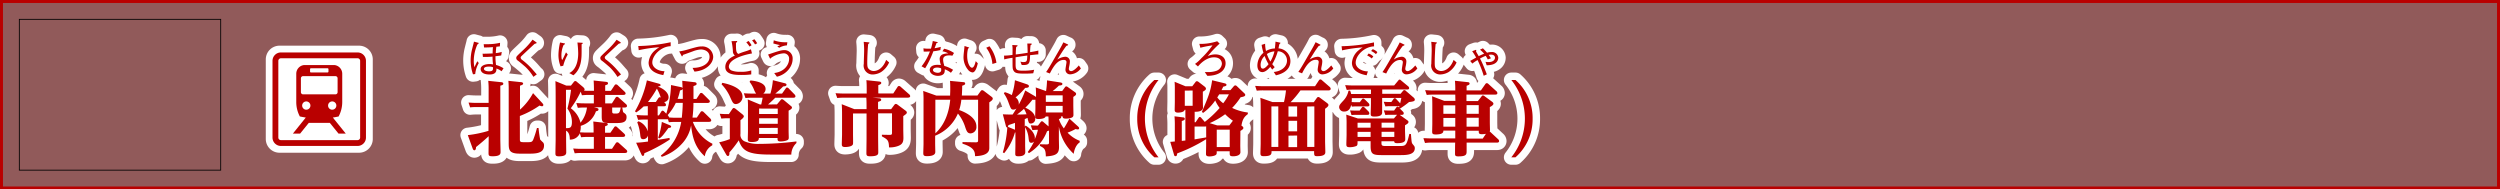
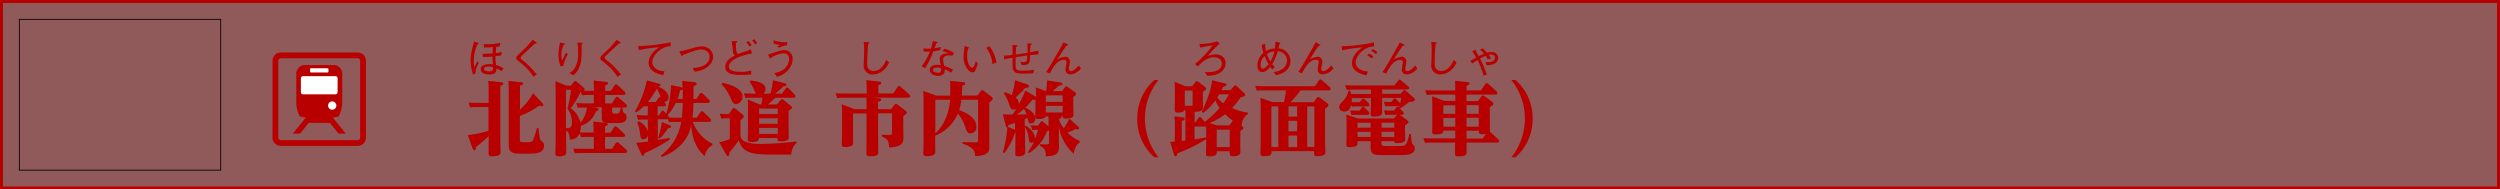
<svg xmlns="http://www.w3.org/2000/svg" viewBox="0 0 840.72 63.72">
  <rect x="0" y="0" width="840.72" height="63.72" fill="#808080" stroke="none" />
  <title>rc401651xz99900-00005_thmliアセット 3</title>
  <g id="d33e7fbd-1891-44b3-ad28-5bb5ac23a216" data-name="レイヤー 2">
    <g id="1e475d41-ab4f-4bb6-8d40-5151552e8cc9" data-name="レイヤー 1">
      <path d="M.5.5V63.22H840.22V.5Z" style="fill:none;stroke:#b90000" />
      <path d="M.5.5V63.22H840.22V.5Z" style="fill:#b90000;opacity:0.3" />
-       <path d="M157.32,45.44A39.08,39.08,0,0,0,164.27,44V36h-4.17a17.27,17.27,0,0,0-2,.11l-.54-1.62c.94.05,1.62.11,2.69.11h4.07V30.41a27.11,27.11,0,0,0-.13-3.23l4.36.46c.27,0,.7.11.7.51s-.32.46-1,.67V46.68c0,.7.08,3.74.08,4.36s0,1.51-2.64,1.51c-1.29,0-1.4-.19-1.4-1.18,0-.7.05-3.83.05-4.47v-1.1c-.81.75-2.18,2-4.26,3.66,0,.43-.08,1.08-.57,1.08-.32,0-.48-.43-.54-.54Zm17.51,1.27c0,.78,0,1.1,1.08,1.1h1.91c.89,0,1.24-.16,1.56-1a32.26,32.26,0,0,0,1.19-3.77h.54a34.48,34.48,0,0,0,.54,3.88,11.89,11.89,0,0,0,1,1,1.49,1.49,0,0,1,.3,1c0,2.21-1.83,2.75-4.61,2.75h-3.58c-3.69,0-3.69-1.37-3.69-3.8V30.36a30,30,0,0,0-.11-3.18l4.07.43c.32,0,.89.11.89.48,0,.22,0,.38-1.05.73v8.05a20.49,20.49,0,0,0,4.39-5.55l3,3.23c.24.27.46.51.46.75a.44.44,0,0,1-.46.43,2,2,0,0,1-.81-.24A30.36,30.36,0,0,1,174.82,39Zm-6.1-29.25a10.45,10.45,0,0,1-2,.4,19.91,19.91,0,0,1,.19-2.14l1.18-.13.07-1.2a18.55,18.55,0,0,1-4.08.47c-.32,0-.55,0-1.43,0l.12,1.1c1,0,1.47,0,3-.11a18.39,18.39,0,0,0-.11,2.13c-.47,0-1.72.07-2.38.07a9,9,0,0,1-1,0l.11,1.1a30.87,30.87,0,0,0,3.24-.11,16.53,16.53,0,0,0,.17,2.62,6.14,6.14,0,0,0-1.17-.12c-1.59,0-3,.58-3,1.67,0,.23,0,1.84,3,1.84,2.21,0,2.33-1.2,2.3-2a5,5,0,0,1,1.72.92l.67-1a8.4,8.4,0,0,0-2.52-1.12,20,20,0,0,1-.19-2.95c1.18-.12,1.49-.17,1.94-.26Zm-2.93,5.19a2.27,2.27,0,0,1,0,.34c0,.7-.31,1-1.37,1-.54,0-1.68-.16-1.68-.86s1.33-.74,1.72-.74a3.2,3.2,0,0,1,1.31.22ZM159.38,14c0,.19-.09.4-.59,2.42a15.54,15.54,0,0,0-.52,3.86,14.41,14.41,0,0,0,.79,4.71l.75-.09A9.11,9.11,0,0,1,161,21.21l-.46-.62c-.22.34-.65,1.27-1,2a10.08,10.08,0,0,1-.22-2.1,13.79,13.79,0,0,1,1.22-5.54c.15-.07.43-.26.43-.42s-.05-.13-.2-.16Zm19.71-.67a23.66,23.66,0,0,1-3,3.36c-.24.23-1.44,1.36-1.71,1.63-.57.57-.77.75-.77,1.17s.19.67.67,1,1.68,1.37,2.41,2a16.64,16.64,0,0,1,2.69,3.35l1.2-.87L180.5,25,179,23.28a24,24,0,0,0-3.49-3.2.94.94,0,0,1-.42-.7c0-.11,0-.28.39-.63q2.12-2,4.29-4c.67-.19.69-.22.69-.32s-.09-.2-.2-.27Zm24.47,28c.38,0,.83.08.83.46s-.22.4-.92.7v2.15h1.8l1.24-1.8a.61.61,0,0,1,.48-.35.83.83,0,0,1,.57.3l2.29,2.1c.05.05.38.35.38.62,0,.54-.65.54-.86.54h-5.9v4h2.34l1.27-1.91a.62.62,0,0,1,.51-.3.86.86,0,0,1,.54.27l2.45,2.21a.86.86,0,0,1,.35.62c0,.43-.51.51-.81.51H195.45a17.47,17.47,0,0,0-2.18.11l-.51-1.62c.75.05,1.62.11,2.69.11h4.25v-4h-2.1a19.33,19.33,0,0,0-2.18.11L195,44.82a3.55,3.55,0,0,1-3.39,2.13c0-.51.05-2.32-1.24-3v2.83c0,.7.05,3.8.05,4.44s-.24,1.35-2.48,1.35c-1,0-1.16-.3-1.16-1s.08-4.07.08-4.74V32.59c0-3.34-.05-4.52-.08-5.31l3.66,1.51H192l.89-1.13c.16-.22.32-.4.57-.4s.3.05.7.4L196,29.2c.22.19.59.54.59.86a.44.44,0,0,1-.24.43c1,.05,1.05.05,1.59.05h1.8c0-2-.08-3.15-.11-3.47l4,.43c.38.05.83.08.83.49s-.16.43-.94.7v1.86h1.91l1.24-1.86a.6.6,0,0,1,.48-.32.93.93,0,0,1,.57.27L210,30.79c.05.05.38.32.38.62,0,.51-.62.51-.86.51h-6v2.85h2.26L207,32.86a.64.64,0,0,1,.51-.32.86.86,0,0,1,.54.27L210.5,35a.91.91,0,0,1,.35.62c0,.46-.48.54-.81.54h-4.17V37.3c0,.62,0,.89.86.89,1.4,0,1.64,0,2-2l.54,0c.22,1.35.24,1.51.43,1.64.75.54,1,.75,1,1.56,0,2-1.75,2-4.26,2-3.72,0-4.09,0-4.09-2.32v-3h-2.61l.75.19c.73.19.78.32.78.54,0,.46-.48.57-.86.62a7.6,7.6,0,0,1-5.12,4.9,5.8,5.8,0,0,1-.27,2.18c1.27.05,1.64.08,2.5.08h2.1c0-1.18,0-2.48-.11-3.72ZM190.33,30.19v12.9c1.27,0,2,0,2-2.07a7.68,7.68,0,0,0-1.51-4.5,48.8,48.8,0,0,0,1.21-6.33Zm4.93.7a32.74,32.74,0,0,1-3.31,5.52,8.37,8.37,0,0,1,3.26,4.87,10.09,10.09,0,0,0,2.18-5.12h-.89a18.14,18.14,0,0,0-2.18.11l-.51-1.62c.78.05,1.62.11,2.69.11h3.2V31.92h-1.83c-1,0-1.64.08-2.18.11l-.38-1.16Zm-6.92-16.6a20.14,20.14,0,0,0-.54,4.13,10.52,10.52,0,0,0,.71,3.89l.9-.2a14.66,14.66,0,0,1,1.52-3.77l-.59-.74c-.46,1-.74,1.59-1,2.1-.12.24-.2.42-.27.42-.24,0-.27-1.18-.27-1.44a8.53,8.53,0,0,1,.73-3.55c.08,0,.47-.28.47-.39s0-.13-.2-.16Zm5.84,0a33.2,33.2,0,0,1,.26,3.63c0,1.88-.36,5.34-3,6.65l1.39.75c2.76-2.22,2.76-5.81,2.76-8.26,0-1.35,0-1.63,0-2.18,0,0,.38-.16.38-.35s-.08-.13-.28-.15Zm13.18-.92a23.66,23.66,0,0,1-3,3.36c-.24.23-1.44,1.36-1.71,1.63-.57.57-.77.75-.77,1.17s.19.67.67,1,1.68,1.37,2.41,2a16.64,16.64,0,0,1,2.69,3.35l1.2-.87-.09-.09-1.47-1.68a24,24,0,0,0-3.49-3.2.94.94,0,0,1-.42-.7c0-.11,0-.28.39-.63q2.12-2,4.29-4c.67-.19.69-.22.69-.32s-.09-.2-.2-.27Zm16.71,24.87a38.21,38.21,0,0,0,1.59-9.64l3.21.67c.54.11.59.21.67.4,0-.21-.08-2.07-.11-2.5l4,.46c.35,0,.83.13.83.54s-.19.48-1.05.78v4.31h1l1.1-1.67a.61.61,0,0,1,.51-.35.9.9,0,0,1,.54.27l2,2c.27.27.35.4.35.57,0,.48-.51.54-.86.54H233.2a39.25,39.25,0,0,1-.32,4.93h1.45l1.24-1.83a.58.58,0,0,1,.48-.32.93.93,0,0,1,.57.27l2.18,2.13a1.06,1.06,0,0,1,.38.67c0,.48-.57.51-.86.51H233a13.09,13.09,0,0,0,6.57,7.35l-.05.54a4.9,4.9,0,0,0-2.5,3.69c-3.18-2.85-4.17-6.19-4.61-10.4a12.14,12.14,0,0,1-3,6.09,16.1,16.1,0,0,1-6.87,4.5l-.3-.46A17.63,17.63,0,0,0,229.08,41h-2a18.25,18.25,0,0,0-2.15.11l-.3-1a1.63,1.63,0,0,1-.35,0h-3.07v6.92c2.53-.4,3-.48,3.91-.65l.13.54a53,53,0,0,1-8.56,4.61c-.05.51-.11.89-.51.89-.24,0-.32-.16-.54-.62L213.92,48c1.35-.08,2-.13,4-.4V45.54a1.65,1.65,0,0,1-1.62,1.27c-.73,0-.89-.43-1-1.48a16.05,16.05,0,0,0-1-4.2l.43-.35a5.25,5.25,0,0,1,3.12,3.42v-4h-1.08a20.33,20.33,0,0,0-2.18.11l-.54-1.64c1.64.13,2.24.13,2.72.13h1.08v-3.1c-.7.05-.86.05-1.43.11a15.81,15.81,0,0,1-2.48,2l-.4-.38a35.31,35.31,0,0,0,4-10.4l3.93,1.08c.54.13.67.32.67.54s-.19.35-.92.46c2.69,1,3.61,2.53,3.61,3.58a1.57,1.57,0,0,1-1.48,1.62l.32.38a.89.89,0,0,1,.3.59c0,.46-.57.46-.81.46h-2v3.07h.43l.75-1.21c.19-.32.32-.38.48-.38a.78.78,0,0,1,.51.27ZM221.41,33c.13-.16.24-.3.46-.3a.68.68,0,0,1,.35.11,14,14,0,0,0-1.32-3,33.85,33.85,0,0,1-3,4.5h2.64Zm3.8,9.1c.19.08.48.22.48.49s-.24.4-.89.43c-1.83,2.48-2,2.75-3,3.53l-.46-.24A25.09,25.09,0,0,0,222.57,41Zm-.13-2.58c.32,0,1.1.08,2.07.08h2.13c.3-2.88.32-4.69.32-5h-2.34a17,17,0,0,1-2.72,4.09A6.8,6.8,0,0,1,225.07,39.54Zm4.52-8.81s0-.43,0-.81c-.08.19-.13.32-.92.54a17.64,17.64,0,0,1-.81,2.8h1.75Zm-4.06-16.51a56.15,56.15,0,0,1-10.9,1.28l.16,1.4a45.1,45.1,0,0,1,6.93-1,9.65,9.65,0,0,0-1.31.93,6,6,0,0,0-2.3,4.24c0,3.32,3.9,4,4.94,4.21l.4-1.32c-2.17,0-4.1-1.25-4.1-2.92,0-2.46,3-5.41,6.18-5.48Zm8,9.88c3.84-.27,6.3-2.69,6.3-5a3.63,3.63,0,0,0-3.9-3.46c-1,0-1.55.15-4.76,1.06a18.14,18.14,0,0,1-2.77.61l.71,1.33c.05.12.17.34.24.34s.13,0,.32-.5c.48-.16,2.8-1,3.34-1.2a9.15,9.15,0,0,1,2.68-.63c.81,0,2.91.38,2.91,2.49,0,2.44-2.75,3.75-5.71,3.7Zm12.69,12.64c.13-.19.32-.4.54-.4a1.21,1.21,0,0,1,.59.27l2.32,1.86c.24.21.46.4.46.7s-.46.78-1.13,1.27V45a2.38,2.38,0,0,0,1.45,2.56,11.61,11.61,0,0,0,4.82.83,102.31,102.31,0,0,0,12.55-.83l0,.54a5.36,5.36,0,0,0-1.72,3.88h-7c-7.35,0-9.43-1.1-10.67-4.79a38,38,0,0,1-3.15,4.07c0,.65,0,1.19-.51,1.19-.16,0-.3,0-.59-.51l-2.34-4.09a21.19,21.19,0,0,0,3.58-1.08v-7h-.78a17.26,17.26,0,0,0-2.07.11l-.54-1.62c1.51.11,2,.11,3.07.11Zm-3.34-8.86c.67.11,6.81,1.27,6.81,4.58A2.43,2.43,0,0,1,247.48,35c-.89,0-1.13-.57-1.83-2.1a14.69,14.69,0,0,0-3-4.55Zm18.39,7.25,1.21-1.43c.16-.19.27-.32.48-.32a1.11,1.11,0,0,1,.54.24l2.5,2.07a.67.67,0,0,1,.32.54c0,.38-.59.7-1.13,1v6.89c0,.35.05,1.83.05,2.13,0,.65-.16.86-1,1.1a6.88,6.88,0,0,1-1.7.24c-1.08,0-1.08-.4-1.08-1.16h-6.27c0,.65-.19,1.35-2.4,1.35-1.27,0-1.32-.43-1.32-1s.05-2.15.05-2.5V36.12a23.8,23.8,0,0,0-.08-2.69l4.09,1.7h.46c.11-.57.35-1.59.46-2.26h-3.77a15.78,15.78,0,0,0-2,.11l-.54-1.62c.75.05,1.62.11,2.72.11h1.4a5.74,5.74,0,0,1-.75-1.43,11.28,11.28,0,0,0-1.45-2.53l.3-.46c1.24.13,5.09.57,5.09,2.91a1.93,1.93,0,0,1-.78,1.51h2.4a22,22,0,0,0,.83-4.5l3.93,1c.57.13.65.35.65.51,0,.49-.54.54-1.13.59a24.8,24.8,0,0,1-2.64,2.4H263l1.21-1.7c.16-.24.3-.35.46-.35a1,1,0,0,1,.59.35l1.89,1.94a1,1,0,0,1,.35.65c0,.51-.57.51-.78.51H260.7c-.4.4-1.16,1.19-2.42,2.26Zm-6,1.4v1.83h6.27V36.52Zm0,3.26v1.86h6.27V39.78Zm0,3.26v2h6.27V43Zm-2.53-27.82a12.4,12.4,0,0,0-1-1.43l-.78.44a12.48,12.48,0,0,1,1.1,1.44Zm1.88-.66a11.83,11.83,0,0,0-.93-1.36l-.79.4a8.75,8.75,0,0,1,1,1.35ZM246,13.83a20.1,20.1,0,0,1,.46,3.36,1.74,1.74,0,0,0,.69,1.48c-1,.46-3.24,1.53-3.24,3.88,0,2.57,3.31,2.66,5.46,2.66a23.29,23.29,0,0,0,3.27-.19l0-1.35a10.11,10.11,0,0,1-3.77.46A7.27,7.27,0,0,1,246,23.7a1.51,1.51,0,0,1-.9-1.21c0-3,6.37-4.27,7.78-4.52l-.35-1.4a15.09,15.09,0,0,1-2,.74,20.49,20.49,0,0,0-2.25.83c-.5-.39-.78-.61-.78-2.75,0-.38,0-.62,0-1,.05,0,.4-.23.4-.46s0-.13-.47-.12Zm18.78.38a3.72,3.72,0,0,1-.57,0,11.14,11.14,0,0,1-4-.66l-.15,1.06a22.21,22.21,0,0,0,2.26.55l-.93.47.66.42a6.1,6.1,0,0,1,2.58-.79ZM261.26,25.8c3.15-.73,5.29-3.38,5.29-5.95a2.76,2.76,0,0,0-2.76-3c-1.12,0-2.33.42-5.49,1.49l.48,1c.11.24.16.38.26.38s.13-.09.19-.22a2.19,2.19,0,0,0,.23-.15,8.5,8.5,0,0,1,4-1.41,1.76,1.76,0,0,1,1.9,1.94c0,1.61-1.28,4.2-5,4.68Zm39.13,5.64,1.43-2.18a.67.67,0,0,1,.48-.35.93.93,0,0,1,.57.27l2.83,2.5a.88.88,0,0,1,.38.65c0,.51-.65.51-.89.51H293.37l2.29.21c.32,0,.67.13.67.49s-.11.38-1.05.73l0,2.45h4.39l1.08-1.45c.22-.27.38-.32.54-.32a1.1,1.1,0,0,1,.57.27l2.5,1.86c.32.24.59.43.59.75s-.16.51-1.19,1.21V43.5c0,.46.05,2.42.05,2.83,0,1.54-.38,2.4-2.34,2.94a8.14,8.14,0,0,1-2.5.3c-.08-2.42-.46-2.64-2.4-3.72l0-.54,2.59.05c.65,0,.81-.11.81-.7V38.11H295.3V46c0,.81.05,4.39.05,5.12s0,1.43-2.75,1.43c-1.13,0-1.24-.3-1.24-1.1s.05-4.2.05-4.9v-8.4h-4.55v7.06c0,.48.05,2.75,0,3.15-.11,1.08-2.48,1.08-2.69,1.08-1,0-1.08-.43-1.08-.94s.08-3,.08-3.29V38.49c0-.75,0-2.13-.11-3.45l4.26,1.67h4.09v-.86c0-1,0-2-.08-3h-7.78a16.8,16.8,0,0,0-2,.11l-.57-1.62c.78.05,1.64.11,2.72.11h7.76V30.22c0-1.08,0-2.18-.11-3.26l4.34.46c.4.05.67.16.67.48s-.3.48-1,.75v2.77Zm-9.94-17.37a27.75,27.75,0,0,1,.15,3c0,.63-.12,3.7-.12,4.4a3,3,0,0,0,3.11,3.58,5.91,5.91,0,0,0,2.65-.78A7.41,7.41,0,0,0,299,21l-1-.86c-1,2.71-2.75,3.74-4.21,3.74a2.33,2.33,0,0,1-1.72-.78c-.35-.44-.42-.82-.42-2.15s.13-4.84.32-6.18c.08,0,.4-.22.4-.36s0-.13-.39-.19Zm33.45,13.55c.4,0,.67.13.67.46s-.16.48-1,.75c0,1.35-.05,2-.11,3.29h5.25l1.05-1.45c.11-.13.27-.35.51-.35a1.21,1.21,0,0,1,.62.27l2.48,1.89c.4.3.48.46.48.67,0,.43-.38.73-1.16,1.27V49.77c0,1.13-.57,2.61-4.79,2.75-.05-1.4-.11-2.91-4.23-4.2l0-.54,4.42.08c.7,0,.83-.13.83-.7V33.53h-5.63a16.37,16.37,0,0,1-.73,3.47c2.18.78,5.79,2.53,5.79,5.52a2.1,2.1,0,0,1-1.94,2.34c-1.1,0-1.37-.75-1.94-2.48a13.58,13.58,0,0,0-2.34-4.2,13.92,13.92,0,0,1-7.65,7.46v2.64c0,.43.05,2.34.05,2.75s0,1.48-2.83,1.48c-1,0-1.21-.27-1.21-1,0-.51.08-2.69.08-3.15V34a34.19,34.19,0,0,0-.11-3.42l4.39,1.56h4.66c0-.62.05-1.1.05-1.94,0-1.48,0-1.94-.08-3Zm-9.35,17.21c3.15-2.85,4.6-7.06,5-11.28h-5Zm-3.43-21.87a32.47,32.47,0,0,0,2.76-5.72,16,16,0,0,0,2.36-.4l.13-1.08a15.76,15.76,0,0,1-2.09.46c.35-.9.5-1.31.65-1.72.39-.13.43-.15.43-.24s0-.09-.27-.15l-1.41-.32a19.66,19.66,0,0,1-.61,2.58c-.2,0-.52,0-1,0a8.52,8.52,0,0,1-1.53-.12l.09,1.1c.82,0,1.33,0,2.09-.05a18.5,18.5,0,0,1-2.81,5Zm9.7-5.14a9.13,9.13,0,0,0-3.32-1.43l-.58.87a5.35,5.35,0,0,1,2,.71,5.09,5.09,0,0,0-2,.35,1.61,1.61,0,0,0-.92,1.57,8.89,8.89,0,0,0,.4,2,6.62,6.62,0,0,0-1.13-.09c-2,0-2.61.93-2.61,1.71,0,1.18,1.29,2,2.77,2,.62,0,2-.17,2.22-1.28a4.35,4.35,0,0,0,.07-.93,7.56,7.56,0,0,1,2.06,1.18l.73-1a11.3,11.3,0,0,0-3-1.33,2.46,2.46,0,0,0,0-.26,5.91,5.91,0,0,1-.35-1.78c0-.69.26-1.48,2.11-1.48a4.64,4.64,0,0,1,1,.11Zm-4.36,5.11a4.71,4.71,0,0,1,.07.55c0,.55-.34,1-1.17,1-.42,0-1.61-.19-1.61-.94,0-.39.4-.82,1.43-.82a3.7,3.7,0,0,1,1,.15.66.66,0,0,0,.24.05Zm7.89-7.47c0,.47-.31,2.75-.31,3.26a6.62,6.62,0,0,0,1.47,4.71,2.32,2.32,0,0,0,1.52.93c.93,0,1.47-1.66,1.79-3.07l-.7-.73c-.07.34-.47,2.21-1.24,2.21s-1.63-1.71-1.63-4a9,9,0,0,1,.31-2.46c.2-.08.35-.15.35-.24s0-.09-.39-.22Zm10.74,5.64a12,12,0,0,0-2.34-5.54l-1.09.5a10.19,10.19,0,0,1,2.07,5.45Zm16.69,9.54a28.46,28.46,0,0,0,.32-3.61l4.52.7c.32.05.65.19.65.48,0,.46-.51.51-1.16.57A24.1,24.1,0,0,1,354,30.62h3.2l.86-1.18c.05-.08.27-.4.48-.4a1.17,1.17,0,0,1,.59.27L361.5,31c.35.24.38.43.38.59,0,.38-.32.59-.94,1v2.8c0,.51.05,2.75.05,3.21s-.11.89-1.05,1.1a6.38,6.38,0,0,1-1.48.19c-1.1,0-1.1-.4-1.1-.75h-.65a.28.28,0,0,1,.16.27c0,.3-.24.43-.78.65a10.84,10.84,0,0,0,1.67,3.12,35.94,35.94,0,0,0,1.86-3.29l2.85,2.58c.4.35.43.54.43.67a.4.4,0,0,1-.43.38,3.25,3.25,0,0,1-.78-.13A16.47,16.47,0,0,1,359,44.6a11.13,11.13,0,0,0,4.09,2.75v.54c-1.56,1-2,3.42-2,3.85a15.9,15.9,0,0,1-5-9.16V46.7c0,.43.05,2.29.05,2.69,0,2.21-.83,3-4.44,3.21-.05-2.53-.51-2.75-2-3.55v-.54l2.21.05c.78,0,.86-.21.86-.65v-4c-.19.08-.46.16-.67.24a14.79,14.79,0,0,1-6.09,7.35l-.38-.38a25,25,0,0,0,2.15-3.56,1.29,1.29,0,0,1-.94.46c-.73,0-.81-.48-.94-1.56a9,9,0,0,0-1.16-3.69v6.17c0,.35.05,1.86.05,2.18,0,1.29-1.43,1.43-2.29,1.43s-1.08-.16-1.08-.86c0-.43.05-2.32.05-2.69V44.55a.29.29,0,0,1-.16,0,19.36,19.36,0,0,1-3.61,6.95l-.46-.24a38,38,0,0,0,1.51-8.4c-.3,0-.38-.11-.51-.62l-1-3.8c1.59.08,2.45.08,3.29.08.81-1.21,1.24-2,1.32-2.1a1.47,1.47,0,0,1-1.05.43c-.78,0-.86-.24-1.7-2.5a12.17,12.17,0,0,0-1.51-2.94l.3-.43a11.56,11.56,0,0,1,2.37,1,21.57,21.57,0,0,0,1.05-5l4,1.35c.7.24.7.54.7.65,0,.43-.46.57-1.24.57a21,21,0,0,1-3.26,3.21,2.47,2.47,0,0,1,1.1,2,1.77,1.77,0,0,1-.05.46,28.24,28.24,0,0,0,2.21-4.79l3.29,1.94.35.24c0-.86,0-2.18-.11-3.21ZM341.33,41.32c-.86.32-1.24.43-2.21.75a2.29,2.29,0,0,1-.19.57l2.4,1Zm.7-2.8c2,0,2.24-.05,3.18-.08a8.08,8.08,0,0,0-.86-1.83A25.64,25.64,0,0,1,342,38.52Zm6.17-5a3.16,3.16,0,0,1-1,0,24.17,24.17,0,0,1-2.4,2.69c1.56.7,3.34,1.89,3.34,3.69a1.51,1.51,0,0,1-1.45,1.64c-.7,0-.75-.19-1.16-1.91-.48.24-.65.32-.92.43v2.5l.3-.32c1.21.7,3.1,2.37,3.1,4.15a1.9,1.9,0,0,1-.05.46,15.74,15.74,0,0,0,1.08-3.2,14.56,14.56,0,0,0-1.86.11l-.54-1.62c.86.05,1.29.08,2.4.11l.86-1.13c.08-.08.27-.35.46-.35a.92.92,0,0,1,.59.32l1.67,1.43V41.29c0-1,0-1.43-.05-2.13h-.92c-.27.86-2.18.86-2.4.86-1.13,0-1.13-.4-1.13-1,0-.4.08-2.26.08-2.69Zm3.5.73h5.66V32.05H351.7Zm0,3.56h5.66V35.61H351.7Zm-6.23-23.18c0,.19.07.71.12,3.12-1.37.22-2.54.4-4,.57,0-.86.09-2.26.15-2.54.46-.27.47-.34.47-.42s-.09-.13-.36-.15l-1.41-.08c0,.17,0,.32.05.69s0,2.22,0,2.64a17.28,17.28,0,0,1-2.84.24l.05,1.28a21.28,21.28,0,0,1,2.8-.54c0,3.5,0,3.77.35,4.32.46.79,1.12,1,3.82,1,1.32,0,2.29-.08,2.8-.12l.3-1.18a19.24,19.24,0,0,1-3.74.31c-2.21,0-2.5-.26-2.5-2.18,0-.34,0-2,0-2.33,1.79-.3,3.31-.5,3.94-.58-.07,1.78-.08,2.19-1.32,2.19a2.77,2.77,0,0,1-1-.17l.44,1.16c2.56.11,2.76-.46,2.81-3.3.55-.05,2.23-.26,2.48-.26a2.42,2.42,0,0,1,.3,0V17c-.65.19-2,.42-2.76.54a16.36,16.36,0,0,1,.15-2.36c.3-.16.4-.23.4-.38s-.12-.15-.27-.15Zm12.13-.39c-.39.79-.67,1.35-1.71,3.14l-2,3.47c-.81,1.39-1.27,2.19-2.09,3.38l1.25.48c1.7-3.42,3.11-4.56,4.67-4.56.17,0,.93,0,.93.75,0,.36-.35,2.13-.35,2.53A1.54,1.54,0,0,0,360,25a4.79,4.79,0,0,0,3.49-2l-.7-1c-.55.71-1.79,1.91-2.54,1.91a.74.74,0,0,1-.82-.73,6.05,6.05,0,0,1,.16-1,8.73,8.73,0,0,0,.2-1.49,1.53,1.53,0,0,0-1.75-1.59,5.53,5.53,0,0,0-2.49.94L357,17.75a27.39,27.39,0,0,1,1.64-2.36c.12,0,.55-.12.55-.31s0-.11-.13-.16Zm32,12.66a20.8,20.8,0,0,0-4.58,13,21,21,0,0,0,4.58,13h-1.4a17.07,17.07,0,0,1-5.76-13,17.07,17.07,0,0,1,5.76-13Zm27.49,22.08c0,.35.05,1.86.05,2.18,0,1.4-2.24,1.4-2.45,1.4-1.16,0-1.16-.38-1.16-1.16v-.54h-4.36v.43c0,.38,0,.78-.78,1.05a5.52,5.52,0,0,1-1.62.27c-1.21,0-1.21-.49-1.21-.92s.05-2.32.05-2.69V46.81a52.93,52.93,0,0,1-9.72,4.77c-.11.67-.16.94-.57.94s-.43-.24-.57-.7l-1.21-4.12c.24,0,1.29-.11,1.54-.11V42.34a32.18,32.18,0,0,0-.11-3.23l2.8.35c.22,0,.65.08.65.46s-.16.51-1,.78v6.68l1.21-.13V36.93h-.24c-.22.94-2.1.94-2.26.94-1.1,0-1.1-.62-1.1-.89,0-.43.05-2.32.05-2.69V29.84A23,23,0,0,0,395,27.5L398.63,29h2.32l1.08-1.4a.61.61,0,0,1,.48-.3,1.09,1.09,0,0,1,.54.24l2.1,1.62a1,1,0,0,1,.4.67c0,.27-.19.54-1.05,1V34c0,.32.05,1.86.05,2.15,0,1.43-2.15,1.43-2.34,1.43a2.58,2.58,0,0,1-.46,0v3.53h.32l.94-1.4c.19-.27.27-.38.46-.38a.71.71,0,0,1,.51.32L405.15,41a35.15,35.15,0,0,0,5-4.69,12.24,12.24,0,0,1-1.48-2.53,16.94,16.94,0,0,1-4.09,4.2l-.4-.35c2.1-4.93,2.91-6.79,3.45-10.64l4.09,1c.32.08.73.19.73.54s-.35.46-1.1.62a11.77,11.77,0,0,1-.57,1.16h3l1.1-1.27a.71.71,0,0,1,.51-.32c.16,0,.3,0,.65.35l2.32,2.21c.27.24.4.43.4.62,0,.46-.51.62-1.56.81a22.18,22.18,0,0,1-2.85,3.58,16.85,16.85,0,0,0,5.28,1.54v.54c-1.16.89-1.78,1.64-2.15,3.88.35.22.65.43.65.78,0,.19,0,.4-1,1Zm-18.66-18.5v5.09h2.64V30.44Zm7.19,12a1.43,1.43,0,0,1-.59.08h-3.31v4.31c1.89-.32,2.1-.35,3.91-.67Zm8.73-1.54a.78.78,0,0,1,.3-.3A19,19,0,0,1,412,38.41a26.43,26.43,0,0,1-5.2,3l2.5.75h4.12Zm-5.17,8.51h4.36V43.61h-4.36ZM410,31.73c-.46.75-.51.81-.65,1.05a10.47,10.47,0,0,0,2,1.94,17.39,17.39,0,0,0,1.91-3Zm-6.33-15.68c1.74-.43,2.6-.57,4.09-.81A28.65,28.65,0,0,1,404,19.58a11.81,11.81,0,0,1-2.13,1.91l1,.87c.22-.3,2.5-3.08,5.36-3.08,2.56,0,2.68,1.84,2.68,2.17a2.76,2.76,0,0,1-1.75,2.33,8.46,8.46,0,0,1-3,.46c-.34,0-.58,0-1,0L406,25.5c4.05,0,6.15-1.91,6.15-4.21s-1.92-3-3.47-3a6.36,6.36,0,0,0-2.53.57,37.71,37.71,0,0,1,4-4.2l-.82-.79a18,18,0,0,1-6,.89Zm38.14,18.32,1-1.4c.16-.22.32-.35.51-.35a1.1,1.1,0,0,1,.59.27l2.32,1.72c.48.38.51.54.51.7,0,.4-.4.75-1.13,1.27V47.43c0,.59.08,3.15.08,3.66s0,1.43-2.77,1.43c-1,0-1-.27-1-1.7H427.61c0,1,0,1.7-2.61,1.7-.86,0-1.13-.21-1.13-1,0-.51.08-2.75.08-3.21v-12c0-2-.05-2.72-.11-3.42l4.07,1.43h3.88a28.93,28.93,0,0,0,.67-3.93h-7.7a18.27,18.27,0,0,0-2.13.11l-.54-1.62c.78.05,1.64.11,2.72.11h17.42l1.29-1.94c.22-.3.35-.35.49-.35a.9.9,0,0,1,.57.3l2.56,2.21a1,1,0,0,1,.35.62c0,.57-.54.57-.81.57h-9.35A31.15,31.15,0,0,1,434,34.37Zm-14.25,1.4V49.42h2.32V35.77Zm5.74,0v3.45h2.91V35.77Zm0,4.85v3.55h2.91V40.62Zm0,5v3.85h2.91V45.57Zm6.3-9.8V49.42H442V35.77ZM428.93,14c0,.34-.17,1.94-.19,2.3a6.15,6.15,0,0,0-3,.85,11.29,11.29,0,0,1-.3-2.44l-1.17.38a16.65,16.65,0,0,0,.61,2.66A5.67,5.67,0,0,0,422.84,22c0,1.25.52,2.25,1.68,2.25s2.33-1.37,2.66-1.76c.27.39.44.62.66.9l.83-.82a12.33,12.33,0,0,1-.83-1,17.36,17.36,0,0,0,1.86-4.33,3.13,3.13,0,0,1,3.1,3.16c0,1.87-1.67,3.55-4.45,3.8l.73,1.13c.93-.22,4.87-1.1,4.87-4.78a4.27,4.27,0,0,0-4-4.28,11.86,11.86,0,0,1,.31-1.45c.09-.07.34-.24.34-.38a.08.08,0,0,0-.05-.08Zm-2.88,4.17a5,5,0,0,1,2.53-.89,12.15,12.15,0,0,1-1.36,3.42,11.79,11.79,0,0,1-1.17-2.53Zm.55,3.42c-.51.65-1.32,1.49-1.88,1.49-.36,0-.79-.11-.79-1.36a4.24,4.24,0,0,1,1.35-2.89,17.2,17.2,0,0,0,1.33,2.76Zm15.82-7.4c-.39.79-.67,1.35-1.71,3.14l-2,3.47c-.81,1.39-1.27,2.19-2.09,3.38l1.25.48c1.7-3.42,3.11-4.56,4.67-4.56.17,0,.93,0,.93.75,0,.36-.35,2.13-.35,2.53A1.54,1.54,0,0,0,444.88,25a4.79,4.79,0,0,0,3.49-2l-.7-1c-.55.71-1.79,1.91-2.54,1.91a.74.74,0,0,1-.82-.73,6.06,6.06,0,0,1,.16-1,8.73,8.73,0,0,0,.2-1.49,1.53,1.53,0,0,0-1.75-1.59,5.54,5.54,0,0,0-2.49.94l1.41-2.25a27.4,27.4,0,0,1,1.64-2.36c.12,0,.55-.12.55-.31s0-.11-.13-.16Zm18.63,15.95H455a18,18,0,0,0-2.1.11l-.54-1.62c.83.05,1.64.11,2.72.11h13.76l1.35-1.62c.19-.24.27-.35.46-.35s.22,0,.54.3l2.42,2a.91.91,0,0,1,.27.54c0,.48-.46.48-.65.48h-8.4v1.45H471l.83-1a.58.58,0,0,1,.43-.24c.13,0,.24,0,.49.24l2.56,2.21a1.13,1.13,0,0,1,.48.75c0,.51-.54.67-1.94.81a30.24,30.24,0,0,1-3,2.18l-.32-.21,1.29,1.29a.77.77,0,0,1,.24.54c0,.51-.49.51-.67.51h-.67l.16.13,2.34,1.67c.35.24.43.38.43.59,0,.43-.38.65-1.16,1.13v1.64c0,.49.08,2.56.08,3s0,1.37-2.72,1.37c-.89,0-1-.32-1-.65h-4.28V48c0,.83.08,1.1,1.27,1.1h5c1.89,0,2.21-.19,3.1-4.07l.54.05c.22,2.61.24,2.91.49,3.26.08.13.54.67.62.78a1.37,1.37,0,0,1,.19.7c0,2.32-3,2.34-4.82,2.34h-6.3c-3,0-3.74-.35-3.74-3V47.48h-4.39c0,1.13,0,1.43-.46,1.64a5.86,5.86,0,0,1-2.18.38c-.89,0-1.13-.22-1.13-.94,0-.51.08-2.77.08-3.23V42a33.88,33.88,0,0,0-.11-3.45l3.91,1.29h12.12l.92-1.08c.05,0,.13-.16.16-.16h-2.26a12.67,12.67,0,0,0-1.7.08l-.51-1.56c1.1.05,1.43.05,2.32.05h1.13l.67-.92c.21-.3.32-.38.48-.38a.69.69,0,0,1,.51.27,3.79,3.79,0,0,0,.13-.43.52.52,0,0,1-.24,0h-2.8a13.3,13.3,0,0,0-1.67.08l-.57-1.56c1.45.08,1.62.08,2.56.08l.67-.92a.65.65,0,0,1,.51-.38.73.73,0,0,1,.46.3l1.21,1.29a.57.57,0,0,0,.11.16c.08-.27.11-.43.4-1.83H464.8v2.18c0,.43,0,2.32,0,2.69s0,1.4-2.56,1.4c-1.08,0-1.29-.24-1.29-.89s.08-2.75.08-3.21V33h-6.44a8,8,0,0,1-.05,1.32c.86.05,1,.05,1.83.05h.92l.62-.83c.16-.22.27-.38.51-.38s.51.27.57.3l1.18,1.16a1.1,1.1,0,0,1,.35.65c0,.51-.43.51-.7.51h-3.53a13.32,13.32,0,0,0-1.67.08l-.22-.59c-.19.67-.57,2.24-2.34,2.24a1.59,1.59,0,0,1-1.72-1.43c0-.7.27-1,1.43-2.26a6.69,6.69,0,0,0,1.72-3.34h.54a8.27,8.27,0,0,1,.35,1.13h6.65Zm-3.82,7.06.65-.92c.16-.22.3-.38.51-.38a.89.89,0,0,1,.54.3l1.24,1.24a1.06,1.06,0,0,1,.32.67c0,.51-.43.51-.65.51h-3.66a12.69,12.69,0,0,0-1.67.08L454,37.14c1.21.05,1.45.05,2.32.05Zm3.69,4.07h-4.39v1.67h4.39Zm0,3.07h-4.39v1.72h4.39Zm3.69-1.4h4.28V41.26h-4.28Zm0,3.12h4.28V44.33h-4.28ZM461.83,19a3.88,3.88,0,0,0-1.59-1l-.48.66a5.85,5.85,0,0,1,1.52,1Zm1.36-1.47a4.25,4.25,0,0,0-1.56-1l-.54.62a6.3,6.3,0,0,1,1.63,1.06Zm-1.13-3.27a56.15,56.15,0,0,1-10.9,1.28l.16,1.4a45.1,45.1,0,0,1,6.93-1,9.65,9.65,0,0,0-1.31.93,6,6,0,0,0-2.3,4.24c0,3.32,3.9,4,4.94,4.21L460,24c-2.17,0-4.1-1.25-4.1-2.92,0-2.46,3-5.41,6.18-5.48Zm8.65,0c-.39.79-.67,1.35-1.71,3.14l-2,3.47c-.81,1.39-1.27,2.19-2.09,3.38l1.25.48c1.7-3.42,3.11-4.56,4.67-4.56.17,0,.93,0,.93.75,0,.36-.35,2.13-.35,2.53A1.54,1.54,0,0,0,473.15,25a4.79,4.79,0,0,0,3.49-2l-.7-1c-.55.71-1.79,1.91-2.54,1.91a.74.74,0,0,1-.82-.73,6.06,6.06,0,0,1,.16-1,8.73,8.73,0,0,0,.2-1.49,1.53,1.53,0,0,0-1.75-1.59,5.54,5.54,0,0,0-2.49.94l1.41-2.25a27.4,27.4,0,0,1,1.64-2.36c.12,0,.55-.12.55-.31s0-.11-.13-.16Zm18.68,17.56h-7.49c-.59,0-1.18,0-2.1.11l-.54-1.62c.78.05,1.64.11,2.72.11h7.41a31.68,31.68,0,0,0-.11-3.26l4.25.46c.3,0,.67.11.67.48s-.24.46-1,.75v1.56H498l1.48-2.1a.7.7,0,0,1,.51-.35.89.89,0,0,1,.57.3l2.61,2.37a.91.91,0,0,1,.38.67c0,.51-.54.51-.73.51h-9.67v2.18H497l1.21-1.54c.13-.19.27-.35.48-.35a1.11,1.11,0,0,1,.57.27l2.45,1.8c.4.3.51.51.51.73,0,.46-.86.94-1.21,1.1v5.17c0,.38.05,2.21.05,2.4a1.71,1.71,0,0,1-.08.67,2,2,0,0,1,.19.13l2.58,2.4a.91.91,0,0,1,.38.65c0,.54-.54.54-.75.54H493.21c0,.43,0,2.34,0,2.75,0,1.18,0,1.88-2.8,1.88-1,0-1.08-.3-1.1-.83,0-.16,0-3.18.05-3.8h-8.05a14.33,14.33,0,0,0-2.1.13l-.54-1.62c.83,0,1.64.08,2.72.08h8V43.93h-4c0,.46-.05,1.29-2.61,1.29-1.1,0-1.16-.35-1.16-1.05,0-.4.05-2.13.05-2.45V35.58c0-.16,0-2.1-.08-3.21l4.12,1.56h3.72Zm0,3.61h-4v2.83h4Zm0,4.23h-4v2.94h4Zm3.8-1.4h4.09V35.36h-4.09Zm0,4.34h4.09V39.59h-4.09Zm0,4h5.44L499.7,45a7.62,7.62,0,0,1-1.37.13c-1.05,0-1.05-.4-1.05-1.16h-4.09ZM481.31,14.06a27.75,27.75,0,0,1,.15,3c0,.63-.12,3.7-.12,4.4a3,3,0,0,0,3.11,3.58,5.91,5.91,0,0,0,2.65-.78A7.41,7.41,0,0,0,489.83,21l-1-.86c-1,2.71-2.75,3.74-4.21,3.74a2.33,2.33,0,0,1-1.72-.78c-.35-.44-.42-.82-.42-2.15s.13-4.84.32-6.18c.08,0,.4-.22.4-.36s0-.13-.39-.19Zm16.39,2.65a10,10,0,0,1,1.39,1.35c-.5.2-.93.38-1.82.82-.3-.52-.61-1-.9-1.59a2.77,2.77,0,0,0,.09-.43c0-.07-.09-.11-.22-.07l-1.17.43a19,19,0,0,1,1.33,2.13l-2,1.14.73.89a13.49,13.49,0,0,1,1.76-1.18,34.11,34.11,0,0,1,2.06,5.28L500,25c-.19-.54-.59-1.51-.89-2.26a28.81,28.81,0,0,0-1.4-3.06,15.7,15.7,0,0,1,1.91-.9,9.51,9.51,0,0,1,.7,1.21l1.08-.39a13.75,13.75,0,0,0-.78-1.14,3.49,3.49,0,0,1,.77-.09c1.17,0,1.36.71,1.36,1.06s-.3,1.45-2.19,1.45a6.24,6.24,0,0,1-1-.09l.39,1.16c3.67,0,3.9-2,3.9-2.54a2.09,2.09,0,0,0-2.31-1.91,5.13,5.13,0,0,0-1.47.23c-.32-.39-.79-.9-1.39-1.49ZM508.24,52.9a20.81,20.81,0,0,0,0-26h1.4a17,17,0,0,1,5.76,13,17,17,0,0,1-5.76,13Z" style="fill:none;stroke:#fff;stroke-linejoin:round;stroke-width:5px" />
      <path d="M157.32,45.44A39.08,39.08,0,0,0,164.27,44V36h-4.17a17.27,17.27,0,0,0-2,.11l-.54-1.62c.94.05,1.62.11,2.69.11h4.07V30.41a27.11,27.11,0,0,0-.13-3.23l4.36.46c.27,0,.7.11.7.51s-.32.46-1,.67V46.68c0,.7.08,3.74.08,4.36s0,1.51-2.64,1.51c-1.29,0-1.4-.19-1.4-1.18,0-.7.05-3.83.05-4.47v-1.1c-.81.75-2.18,2-4.26,3.66,0,.43-.08,1.08-.57,1.08-.32,0-.48-.43-.54-.54Zm17.51,1.27c0,.78,0,1.1,1.08,1.1h1.91c.89,0,1.24-.16,1.56-1a32.26,32.26,0,0,0,1.19-3.77h.54a34.48,34.48,0,0,0,.54,3.88,11.89,11.89,0,0,0,1,1,1.49,1.49,0,0,1,.3,1c0,2.21-1.83,2.75-4.61,2.75h-3.58c-3.69,0-3.69-1.37-3.69-3.8V30.36a30,30,0,0,0-.11-3.18l4.07.43c.32,0,.89.11.89.48,0,.22,0,.38-1.05.73v8.05a20.49,20.49,0,0,0,4.39-5.55l3,3.23c.24.27.46.51.46.75a.44.44,0,0,1-.46.43,2,2,0,0,1-.81-.24A30.36,30.36,0,0,1,174.82,39Zm-6.1-29.25a10.45,10.45,0,0,1-2,.4,19.91,19.91,0,0,1,.19-2.14l1.18-.13.07-1.2a18.55,18.55,0,0,1-4.08.47c-.32,0-.55,0-1.43,0l.12,1.1c1,0,1.47,0,3-.11a18.39,18.39,0,0,0-.11,2.13c-.47,0-1.72.07-2.38.07a9,9,0,0,1-1,0l.11,1.1a30.87,30.87,0,0,0,3.24-.11,16.53,16.53,0,0,0,.17,2.62,6.14,6.14,0,0,0-1.17-.12c-1.59,0-3,.58-3,1.67,0,.23,0,1.84,3,1.84,2.21,0,2.33-1.2,2.3-2a5,5,0,0,1,1.72.92l.67-1a8.4,8.4,0,0,0-2.52-1.12,20,20,0,0,1-.19-2.95c1.18-.12,1.49-.17,1.94-.26Zm-2.93,5.19a2.27,2.27,0,0,1,0,.34c0,.7-.31,1-1.37,1-.54,0-1.68-.16-1.68-.86s1.33-.74,1.72-.74a3.2,3.2,0,0,1,1.31.22ZM159.38,14c0,.19-.09.4-.59,2.42a15.54,15.54,0,0,0-.52,3.86,14.41,14.41,0,0,0,.79,4.71l.75-.09A9.11,9.11,0,0,1,161,21.21l-.46-.62c-.22.34-.65,1.27-1,2a10.08,10.08,0,0,1-.22-2.1,13.79,13.79,0,0,1,1.22-5.54c.15-.07.43-.26.43-.42s-.05-.13-.2-.16Zm19.71-.67a23.66,23.66,0,0,1-3,3.36c-.24.23-1.44,1.36-1.71,1.63-.57.57-.77.75-.77,1.17s.19.67.67,1,1.68,1.37,2.41,2a16.64,16.64,0,0,1,2.69,3.35l1.2-.87L180.5,25,179,23.28a24,24,0,0,0-3.49-3.2.94.94,0,0,1-.42-.7c0-.11,0-.28.39-.63q2.12-2,4.29-4c.67-.19.69-.22.69-.32s-.09-.2-.2-.27Zm24.47,28c.38,0,.83.08.83.46s-.22.4-.92.7v2.15h1.8l1.24-1.8a.61.61,0,0,1,.48-.35.83.83,0,0,1,.57.3l2.29,2.1c.05.05.38.35.38.62,0,.54-.65.54-.86.54h-5.9v4h2.34l1.27-1.91a.62.62,0,0,1,.51-.3.86.86,0,0,1,.54.27l2.45,2.21a.86.86,0,0,1,.35.62c0,.43-.51.51-.81.51H195.45a17.47,17.47,0,0,0-2.18.11l-.51-1.62c.75.05,1.62.11,2.69.11h4.25v-4h-2.1a19.33,19.33,0,0,0-2.18.11L195,44.82a3.55,3.55,0,0,1-3.39,2.13c0-.51.05-2.32-1.24-3v2.83c0,.7.05,3.8.05,4.44s-.24,1.35-2.48,1.35c-1,0-1.16-.3-1.16-1s.08-4.07.08-4.74V32.59c0-3.34-.05-4.52-.08-5.31l3.66,1.51H192l.89-1.13c.16-.22.32-.4.57-.4s.3.05.7.4L196,29.2c.22.19.59.54.59.86a.44.44,0,0,1-.24.43c1,.05,1.05.05,1.59.05h1.8c0-2-.08-3.15-.11-3.47l4,.43c.38.05.83.08.83.49s-.16.43-.94.7v1.86h1.91l1.24-1.86a.6.6,0,0,1,.48-.32.93.93,0,0,1,.57.27L210,30.79c.05.05.38.32.38.62,0,.51-.62.51-.86.51h-6v2.85h2.26L207,32.86a.64.64,0,0,1,.51-.32.86.86,0,0,1,.54.27L210.5,35a.91.91,0,0,1,.35.62c0,.46-.48.54-.81.54h-4.17V37.3c0,.62,0,.89.86.89,1.4,0,1.64,0,2-2l.54,0c.22,1.35.24,1.51.43,1.64.75.54,1,.75,1,1.56,0,2-1.75,2-4.26,2-3.72,0-4.09,0-4.09-2.32v-3h-2.61l.75.19c.73.19.78.32.78.54,0,.46-.48.57-.86.62a7.6,7.6,0,0,1-5.12,4.9,5.8,5.8,0,0,1-.27,2.18c1.27.05,1.64.08,2.5.08h2.1c0-1.18,0-2.48-.11-3.72ZM190.33,30.19v12.9c1.27,0,2,0,2-2.07a7.68,7.68,0,0,0-1.51-4.5,48.8,48.8,0,0,0,1.21-6.33Zm4.93.7a32.74,32.74,0,0,1-3.31,5.52,8.37,8.37,0,0,1,3.26,4.87,10.09,10.09,0,0,0,2.18-5.12h-.89a18.14,18.14,0,0,0-2.18.11l-.51-1.62c.78.05,1.62.11,2.69.11h3.2V31.92h-1.83c-1,0-1.64.08-2.18.11l-.38-1.16Zm-6.92-16.6a20.14,20.14,0,0,0-.54,4.13,10.52,10.52,0,0,0,.71,3.89l.9-.2a14.66,14.66,0,0,1,1.52-3.77l-.59-.74c-.46,1-.74,1.59-1,2.1-.12.24-.2.42-.27.42-.24,0-.27-1.18-.27-1.44a8.53,8.53,0,0,1,.73-3.55c.08,0,.47-.28.47-.39s0-.13-.2-.16Zm5.84,0a33.2,33.2,0,0,1,.26,3.63c0,1.88-.36,5.34-3,6.65l1.39.75c2.76-2.22,2.76-5.81,2.76-8.26,0-1.35,0-1.63,0-2.18,0,0,.38-.16.38-.35s-.08-.13-.28-.15Zm13.18-.92a23.66,23.66,0,0,1-3,3.36c-.24.23-1.44,1.36-1.71,1.63-.57.57-.77.75-.77,1.17s.19.67.67,1,1.68,1.37,2.41,2a16.64,16.64,0,0,1,2.69,3.35l1.2-.87-.09-.09-1.47-1.68a24,24,0,0,0-3.49-3.2.94.94,0,0,1-.42-.7c0-.11,0-.28.39-.63q2.12-2,4.29-4c.67-.19.69-.22.69-.32s-.09-.2-.2-.27Zm16.71,24.87a38.21,38.21,0,0,0,1.59-9.64l3.21.67c.54.11.59.21.67.4,0-.21-.08-2.07-.11-2.5l4,.46c.35,0,.83.13.83.54s-.19.48-1.05.78v4.31h1l1.1-1.67a.61.61,0,0,1,.51-.35.9.9,0,0,1,.54.27l2,2c.27.27.35.4.35.57,0,.48-.51.54-.86.54H233.2a39.25,39.25,0,0,1-.32,4.93h1.45l1.24-1.83a.58.58,0,0,1,.48-.32.93.93,0,0,1,.57.27l2.18,2.13a1.06,1.06,0,0,1,.38.67c0,.48-.57.51-.86.51H233a13.09,13.09,0,0,0,6.57,7.35l-.05.54a4.9,4.9,0,0,0-2.5,3.69c-3.18-2.85-4.17-6.19-4.61-10.4a12.14,12.14,0,0,1-3,6.09,16.1,16.1,0,0,1-6.87,4.5l-.3-.46A17.63,17.63,0,0,0,229.08,41h-2a18.25,18.25,0,0,0-2.15.11l-.3-1a1.63,1.63,0,0,1-.35,0h-3.07v6.92c2.53-.4,3-.48,3.91-.65l.13.54a53,53,0,0,1-8.56,4.61c-.05.51-.11.89-.51.89-.24,0-.32-.16-.54-.62L213.92,48c1.35-.08,2-.13,4-.4V45.54a1.65,1.65,0,0,1-1.62,1.27c-.73,0-.89-.43-1-1.48a16.05,16.05,0,0,0-1-4.2l.43-.35a5.25,5.25,0,0,1,3.12,3.42v-4h-1.08a20.33,20.33,0,0,0-2.18.11l-.54-1.64c1.64.13,2.24.13,2.72.13h1.08v-3.1c-.7.05-.86.05-1.43.11a15.81,15.81,0,0,1-2.48,2l-.4-.38a35.31,35.31,0,0,0,4-10.4l3.93,1.08c.54.13.67.32.67.54s-.19.35-.92.46c2.69,1,3.61,2.53,3.61,3.58a1.57,1.57,0,0,1-1.48,1.62l.32.38a.89.89,0,0,1,.3.59c0,.46-.57.46-.81.46h-2v3.07h.43l.75-1.21c.19-.32.32-.38.48-.38a.78.78,0,0,1,.51.27ZM221.41,33c.13-.16.24-.3.46-.3a.68.68,0,0,1,.35.11,14,14,0,0,0-1.32-3,33.85,33.85,0,0,1-3,4.5h2.64Zm3.8,9.1c.19.08.48.22.48.49s-.24.4-.89.43c-1.83,2.48-2,2.75-3,3.53l-.46-.24A25.09,25.09,0,0,0,222.57,41Zm-.13-2.58c.32,0,1.1.08,2.07.08h2.13c.3-2.88.32-4.69.32-5h-2.34a17,17,0,0,1-2.72,4.09A6.8,6.8,0,0,1,225.07,39.54Zm4.52-8.81s0-.43,0-.81c-.08.19-.13.32-.92.54a17.64,17.64,0,0,1-.81,2.8h1.75Zm-4.06-16.51a56.15,56.15,0,0,1-10.9,1.28l.16,1.4a45.1,45.1,0,0,1,6.93-1,9.65,9.65,0,0,0-1.31.93,6,6,0,0,0-2.3,4.24c0,3.32,3.9,4,4.94,4.21l.4-1.32c-2.17,0-4.1-1.25-4.1-2.92,0-2.46,3-5.41,6.18-5.48Zm8,9.88c3.84-.27,6.3-2.69,6.3-5a3.63,3.63,0,0,0-3.9-3.46c-1,0-1.55.15-4.76,1.06a18.14,18.14,0,0,1-2.77.61l.71,1.33c.05.12.17.34.24.34s.13,0,.32-.5c.48-.16,2.8-1,3.34-1.2a9.15,9.15,0,0,1,2.68-.63c.81,0,2.91.38,2.91,2.49,0,2.44-2.75,3.75-5.71,3.7Zm12.69,12.64c.13-.19.32-.4.54-.4a1.21,1.21,0,0,1,.59.27l2.32,1.86c.24.21.46.4.46.7s-.46.78-1.13,1.27V45a2.38,2.38,0,0,0,1.45,2.56,11.61,11.61,0,0,0,4.82.83,102.31,102.31,0,0,0,12.55-.83l0,.54a5.36,5.36,0,0,0-1.72,3.88h-7c-7.35,0-9.43-1.1-10.67-4.79a38,38,0,0,1-3.15,4.07c0,.65,0,1.19-.51,1.19-.16,0-.3,0-.59-.51l-2.34-4.09a21.19,21.19,0,0,0,3.58-1.08v-7h-.78a17.26,17.26,0,0,0-2.07.11l-.54-1.62c1.51.11,2,.11,3.07.11Zm-3.34-8.86c.67.11,6.81,1.27,6.81,4.58A2.43,2.43,0,0,1,247.48,35c-.89,0-1.13-.57-1.83-2.1a14.69,14.69,0,0,0-3-4.55Zm18.39,7.25,1.21-1.43c.16-.19.27-.32.48-.32a1.11,1.11,0,0,1,.54.24l2.5,2.07a.67.67,0,0,1,.32.54c0,.38-.59.7-1.13,1v6.89c0,.35.05,1.83.05,2.13,0,.65-.16.86-1,1.1a6.88,6.88,0,0,1-1.7.24c-1.08,0-1.08-.4-1.08-1.16h-6.27c0,.65-.19,1.35-2.4,1.35-1.27,0-1.32-.43-1.32-1s.05-2.15.05-2.5V36.12a23.8,23.8,0,0,0-.08-2.69l4.09,1.7h.46c.11-.57.35-1.59.46-2.26h-3.77a15.78,15.78,0,0,0-2,.11l-.54-1.62c.75.05,1.62.11,2.72.11h1.4a5.74,5.74,0,0,1-.75-1.43,11.28,11.28,0,0,0-1.45-2.53l.3-.46c1.24.13,5.09.57,5.09,2.91a1.93,1.93,0,0,1-.78,1.51h2.4a22,22,0,0,0,.83-4.5l3.93,1c.57.13.65.35.65.51,0,.49-.54.54-1.13.59a24.8,24.8,0,0,1-2.64,2.4H263l1.21-1.7c.16-.24.3-.35.46-.35a1,1,0,0,1,.59.35l1.89,1.94a1,1,0,0,1,.35.65c0,.51-.57.51-.78.51H260.7c-.4.4-1.16,1.19-2.42,2.26Zm-6,1.4v1.83h6.27V36.52Zm0,3.26v1.86h6.27V39.78Zm0,3.26v2h6.27V43Zm-2.53-27.82a12.4,12.4,0,0,0-1-1.43l-.78.44a12.48,12.48,0,0,1,1.1,1.44Zm1.88-.66a11.83,11.83,0,0,0-.93-1.36l-.79.4a8.75,8.75,0,0,1,1,1.35ZM246,13.83a20.1,20.1,0,0,1,.46,3.36,1.74,1.74,0,0,0,.69,1.48c-1,.46-3.24,1.53-3.24,3.88,0,2.57,3.31,2.66,5.46,2.66a23.29,23.29,0,0,0,3.27-.19l0-1.35a10.11,10.11,0,0,1-3.77.46A7.27,7.27,0,0,1,246,23.7a1.51,1.51,0,0,1-.9-1.21c0-3,6.37-4.27,7.78-4.52l-.35-1.4a15.09,15.09,0,0,1-2,.74,20.49,20.49,0,0,0-2.25.83c-.5-.39-.78-.61-.78-2.75,0-.38,0-.62,0-1,.05,0,.4-.23.4-.46s0-.13-.47-.12Zm18.78.38a3.72,3.72,0,0,1-.57,0,11.14,11.14,0,0,1-4-.66l-.15,1.06a22.21,22.21,0,0,0,2.26.55l-.93.47.66.42a6.1,6.1,0,0,1,2.58-.79ZM261.26,25.8c3.15-.73,5.29-3.38,5.29-5.95a2.76,2.76,0,0,0-2.76-3c-1.12,0-2.33.42-5.49,1.49l.48,1c.11.24.16.38.26.38s.13-.09.19-.22a2.19,2.19,0,0,0,.23-.15,8.5,8.5,0,0,1,4-1.41,1.76,1.76,0,0,1,1.9,1.94c0,1.61-1.28,4.2-5,4.68Zm39.13,5.64,1.43-2.18a.67.67,0,0,1,.48-.35.93.93,0,0,1,.57.27l2.83,2.5a.88.88,0,0,1,.38.65c0,.51-.65.51-.89.51H293.37l2.29.21c.32,0,.67.13.67.49s-.11.38-1.05.73l0,2.45h4.39l1.08-1.45c.22-.27.38-.32.54-.32a1.1,1.1,0,0,1,.57.27l2.5,1.86c.32.24.59.43.59.75s-.16.51-1.19,1.21V43.5c0,.46.05,2.42.05,2.83,0,1.54-.38,2.4-2.34,2.94a8.14,8.14,0,0,1-2.5.3c-.08-2.42-.46-2.64-2.4-3.72l0-.54,2.59.05c.65,0,.81-.11.81-.7V38.11H295.3V46c0,.81.05,4.39.05,5.12s0,1.43-2.75,1.43c-1.13,0-1.24-.3-1.24-1.1s.05-4.2.05-4.9v-8.4h-4.55v7.06c0,.48.05,2.75,0,3.15-.11,1.08-2.48,1.08-2.69,1.08-1,0-1.08-.43-1.08-.94s.08-3,.08-3.29V38.49c0-.75,0-2.13-.11-3.45l4.26,1.67h4.09v-.86c0-1,0-2-.08-3h-7.78a16.8,16.8,0,0,0-2,.11l-.57-1.62c.78.05,1.64.11,2.72.11h7.76V30.22c0-1.08,0-2.18-.11-3.26l4.34.46c.4.05.67.16.67.48s-.3.48-1,.75v2.77Zm-9.94-17.37a27.75,27.75,0,0,1,.15,3c0,.63-.12,3.7-.12,4.4a3,3,0,0,0,3.11,3.58,5.91,5.91,0,0,0,2.65-.78A7.41,7.41,0,0,0,299,21l-1-.86c-1,2.71-2.75,3.74-4.21,3.74a2.33,2.33,0,0,1-1.72-.78c-.35-.44-.42-.82-.42-2.15s.13-4.84.32-6.18c.08,0,.4-.22.4-.36s0-.13-.39-.19Zm33.45,13.55c.4,0,.67.13.67.46s-.16.48-1,.75c0,1.35-.05,2-.11,3.29h5.25l1.05-1.45c.11-.13.27-.35.51-.35a1.21,1.21,0,0,1,.62.27l2.48,1.89c.4.3.48.46.48.67,0,.43-.38.73-1.16,1.27V49.77c0,1.13-.57,2.61-4.79,2.75-.05-1.4-.11-2.91-4.23-4.2l0-.54,4.42.08c.7,0,.83-.13.83-.7V33.53h-5.63a16.37,16.37,0,0,1-.73,3.47c2.18.78,5.79,2.53,5.79,5.52a2.1,2.1,0,0,1-1.94,2.34c-1.1,0-1.37-.75-1.94-2.48a13.58,13.58,0,0,0-2.34-4.2,13.92,13.92,0,0,1-7.65,7.46v2.64c0,.43.05,2.34.05,2.75s0,1.48-2.83,1.48c-1,0-1.21-.27-1.21-1,0-.51.08-2.69.08-3.15V34a34.19,34.19,0,0,0-.11-3.42l4.39,1.56h4.66c0-.62.05-1.1.05-1.94,0-1.48,0-1.94-.08-3Zm-9.35,17.21c3.15-2.85,4.6-7.06,5-11.28h-5Zm-3.43-21.87a32.47,32.47,0,0,0,2.76-5.72,16,16,0,0,0,2.36-.4l.13-1.08a15.76,15.76,0,0,1-2.09.46c.35-.9.5-1.31.65-1.72.39-.13.43-.15.43-.24s0-.09-.27-.15l-1.41-.32a19.66,19.66,0,0,1-.61,2.58c-.2,0-.52,0-1,0a8.52,8.52,0,0,1-1.53-.12l.09,1.1c.82,0,1.33,0,2.09-.05a18.5,18.5,0,0,1-2.81,5Zm9.7-5.14a9.13,9.13,0,0,0-3.32-1.43l-.58.87a5.35,5.35,0,0,1,2,.71,5.09,5.09,0,0,0-2,.35,1.61,1.61,0,0,0-.92,1.57,8.89,8.89,0,0,0,.4,2,6.62,6.62,0,0,0-1.13-.09c-2,0-2.61.93-2.61,1.71,0,1.18,1.29,2,2.77,2,.62,0,2-.17,2.22-1.28a4.35,4.35,0,0,0,.07-.93,7.56,7.56,0,0,1,2.06,1.18l.73-1a11.3,11.3,0,0,0-3-1.33,2.46,2.46,0,0,0,0-.26,5.91,5.91,0,0,1-.35-1.78c0-.69.26-1.48,2.11-1.48a4.64,4.64,0,0,1,1,.11Zm-4.36,5.11a4.71,4.71,0,0,1,.07.55c0,.55-.34,1-1.17,1-.42,0-1.61-.19-1.61-.94,0-.39.4-.82,1.43-.82a3.7,3.7,0,0,1,1,.15.66.66,0,0,0,.24.05Zm7.89-7.47c0,.47-.31,2.75-.31,3.26a6.62,6.62,0,0,0,1.47,4.71,2.32,2.32,0,0,0,1.52.93c.93,0,1.47-1.66,1.79-3.07l-.7-.73c-.07.34-.47,2.21-1.24,2.21s-1.63-1.71-1.63-4a9,9,0,0,1,.31-2.46c.2-.08.35-.15.35-.24s0-.09-.39-.22Zm10.74,5.64a12,12,0,0,0-2.34-5.54l-1.09.5a10.19,10.19,0,0,1,2.07,5.45Zm16.69,9.54a28.46,28.46,0,0,0,.32-3.61l4.52.7c.32.05.65.19.65.48,0,.46-.51.51-1.16.57A24.1,24.1,0,0,1,354,30.62h3.2l.86-1.18c.05-.08.27-.4.48-.4a1.17,1.17,0,0,1,.59.27L361.5,31c.35.24.38.43.38.59,0,.38-.32.59-.94,1v2.8c0,.51.05,2.75.05,3.21s-.11.89-1.05,1.1a6.38,6.38,0,0,1-1.48.19c-1.1,0-1.1-.4-1.1-.75h-.65a.28.28,0,0,1,.16.27c0,.3-.24.43-.78.65a10.84,10.84,0,0,0,1.67,3.12,35.94,35.94,0,0,0,1.86-3.29l2.85,2.58c.4.35.43.54.43.67a.4.4,0,0,1-.43.38,3.25,3.25,0,0,1-.78-.13A16.47,16.47,0,0,1,359,44.6a11.13,11.13,0,0,0,4.09,2.75v.54c-1.56,1-2,3.42-2,3.85a15.9,15.9,0,0,1-5-9.16V46.7c0,.43.05,2.29.05,2.69,0,2.21-.83,3-4.44,3.21-.05-2.53-.51-2.75-2-3.55v-.54l2.21.05c.78,0,.86-.21.86-.65v-4c-.19.08-.46.16-.67.24a14.79,14.79,0,0,1-6.09,7.35l-.38-.38a25,25,0,0,0,2.15-3.56,1.29,1.29,0,0,1-.94.46c-.73,0-.81-.48-.94-1.56a9,9,0,0,0-1.16-3.69v6.17c0,.35.05,1.86.05,2.18,0,1.29-1.43,1.43-2.29,1.43s-1.08-.16-1.08-.86c0-.43.05-2.32.05-2.69V44.55a.29.29,0,0,1-.16,0,19.36,19.36,0,0,1-3.61,6.95l-.46-.24a38,38,0,0,0,1.51-8.4c-.3,0-.38-.11-.51-.62l-1-3.8c1.59.08,2.45.08,3.29.08.81-1.21,1.24-2,1.32-2.1a1.47,1.47,0,0,1-1.05.43c-.78,0-.86-.24-1.7-2.5a12.17,12.17,0,0,0-1.51-2.94l.3-.43a11.56,11.56,0,0,1,2.37,1,21.57,21.57,0,0,0,1.05-5l4,1.35c.7.24.7.54.7.65,0,.43-.46.57-1.24.57a21,21,0,0,1-3.26,3.21,2.47,2.47,0,0,1,1.1,2,1.77,1.77,0,0,1-.05.46,28.24,28.24,0,0,0,2.21-4.79l3.29,1.94.35.24c0-.86,0-2.18-.11-3.21ZM341.33,41.32c-.86.32-1.24.43-2.21.75a2.29,2.29,0,0,1-.19.57l2.4,1Zm.7-2.8c2,0,2.24-.05,3.18-.08a8.08,8.08,0,0,0-.86-1.83A25.64,25.64,0,0,1,342,38.52Zm6.17-5a3.16,3.16,0,0,1-1,0,24.17,24.17,0,0,1-2.4,2.69c1.56.7,3.34,1.89,3.34,3.69a1.51,1.51,0,0,1-1.45,1.64c-.7,0-.75-.19-1.16-1.91-.48.24-.65.32-.92.43v2.5l.3-.32c1.21.7,3.1,2.37,3.1,4.15a1.9,1.9,0,0,1-.05.46,15.74,15.74,0,0,0,1.08-3.2,14.56,14.56,0,0,0-1.86.11l-.54-1.62c.86.05,1.29.08,2.4.11l.86-1.13c.08-.08.27-.35.46-.35a.92.92,0,0,1,.59.32l1.67,1.43V41.29c0-1,0-1.43-.05-2.13h-.92c-.27.86-2.18.86-2.4.86-1.13,0-1.13-.4-1.13-1,0-.4.08-2.26.08-2.69Zm3.5.73h5.66V32.05H351.7Zm0,3.56h5.66V35.61H351.7Zm-6.23-23.18c0,.19.07.71.12,3.12-1.37.22-2.54.4-4,.57,0-.86.09-2.26.15-2.54.46-.27.47-.34.47-.42s-.09-.13-.36-.15l-1.41-.08c0,.17,0,.32.05.69s0,2.22,0,2.64a17.28,17.28,0,0,1-2.84.24l.05,1.28a21.28,21.28,0,0,1,2.8-.54c0,3.5,0,3.77.35,4.32.46.79,1.12,1,3.82,1,1.32,0,2.29-.08,2.8-.12l.3-1.18a19.24,19.24,0,0,1-3.74.31c-2.21,0-2.5-.26-2.5-2.18,0-.34,0-2,0-2.33,1.79-.3,3.31-.5,3.94-.58-.07,1.78-.08,2.19-1.32,2.19a2.77,2.77,0,0,1-1-.17l.44,1.16c2.56.11,2.76-.46,2.81-3.3.55-.05,2.23-.26,2.48-.26a2.42,2.42,0,0,1,.3,0V17c-.65.19-2,.42-2.76.54a16.36,16.36,0,0,1,.15-2.36c.3-.16.4-.23.4-.38s-.12-.15-.27-.15Zm12.13-.39c-.39.79-.67,1.35-1.71,3.14l-2,3.47c-.81,1.39-1.27,2.19-2.09,3.38l1.25.48c1.7-3.42,3.11-4.56,4.67-4.56.17,0,.93,0,.93.75,0,.36-.35,2.13-.35,2.53A1.54,1.54,0,0,0,360,25a4.79,4.79,0,0,0,3.49-2l-.7-1c-.55.71-1.79,1.91-2.54,1.91a.74.74,0,0,1-.82-.73,6.05,6.05,0,0,1,.16-1,8.73,8.73,0,0,0,.2-1.49,1.53,1.53,0,0,0-1.75-1.59,5.53,5.53,0,0,0-2.49.94L357,17.75a27.39,27.39,0,0,1,1.64-2.36c.12,0,.55-.12.55-.31s0-.11-.13-.16Zm32,12.66a20.8,20.8,0,0,0-4.58,13,21,21,0,0,0,4.58,13h-1.4a17.07,17.07,0,0,1-5.76-13,17.07,17.07,0,0,1,5.76-13Zm27.49,22.08c0,.35.05,1.86.05,2.18,0,1.4-2.24,1.4-2.45,1.4-1.16,0-1.16-.38-1.16-1.16v-.54h-4.36v.43c0,.38,0,.78-.78,1.05a5.52,5.52,0,0,1-1.62.27c-1.21,0-1.21-.49-1.21-.92s.05-2.32.05-2.69V46.81a52.93,52.93,0,0,1-9.72,4.77c-.11.67-.16.94-.57.94s-.43-.24-.57-.7l-1.21-4.12c.24,0,1.29-.11,1.54-.11V42.34a32.18,32.18,0,0,0-.11-3.23l2.8.35c.22,0,.65.08.65.46s-.16.51-1,.78v6.68l1.21-.13V36.93h-.24c-.22.94-2.1.94-2.26.94-1.1,0-1.1-.62-1.1-.89,0-.43.05-2.32.05-2.69V29.84A23,23,0,0,0,395,27.5L398.63,29h2.32l1.08-1.4a.61.61,0,0,1,.48-.3,1.09,1.09,0,0,1,.54.24l2.1,1.62a1,1,0,0,1,.4.67c0,.27-.19.54-1.05,1V34c0,.32.05,1.86.05,2.15,0,1.43-2.15,1.43-2.34,1.43a2.58,2.58,0,0,1-.46,0v3.53h.32l.94-1.4c.19-.27.27-.38.46-.38a.71.71,0,0,1,.51.32L405.15,41a35.15,35.15,0,0,0,5-4.69,12.24,12.24,0,0,1-1.48-2.53,16.94,16.94,0,0,1-4.09,4.2l-.4-.35c2.1-4.93,2.91-6.79,3.45-10.64l4.09,1c.32.08.73.19.73.54s-.35.46-1.1.62a11.77,11.77,0,0,1-.57,1.16h3l1.1-1.27a.71.71,0,0,1,.51-.32c.16,0,.3,0,.65.35l2.32,2.21c.27.24.4.43.4.62,0,.46-.51.62-1.56.81a22.18,22.18,0,0,1-2.85,3.58,16.85,16.85,0,0,0,5.28,1.54v.54c-1.16.89-1.78,1.64-2.15,3.88.35.22.65.43.65.78,0,.19,0,.4-1,1Zm-18.66-18.5v5.09h2.64V30.44Zm7.19,12a1.43,1.43,0,0,1-.59.08h-3.31v4.31c1.89-.32,2.1-.35,3.91-.67Zm8.73-1.54a.78.78,0,0,1,.3-.3A19,19,0,0,1,412,38.41a26.43,26.43,0,0,1-5.2,3l2.5.75h4.12Zm-5.17,8.51h4.36V43.61h-4.36ZM410,31.73c-.46.75-.51.81-.65,1.05a10.47,10.47,0,0,0,2,1.94,17.39,17.39,0,0,0,1.91-3Zm-6.33-15.68c1.74-.43,2.6-.57,4.09-.81A28.65,28.65,0,0,1,404,19.58a11.81,11.81,0,0,1-2.13,1.91l1,.87c.22-.3,2.5-3.08,5.36-3.08,2.56,0,2.68,1.84,2.68,2.17a2.76,2.76,0,0,1-1.75,2.33,8.46,8.46,0,0,1-3,.46c-.34,0-.58,0-1,0L406,25.5c4.05,0,6.15-1.91,6.15-4.21s-1.92-3-3.47-3a6.36,6.36,0,0,0-2.53.57,37.71,37.71,0,0,1,4-4.2l-.82-.79a18,18,0,0,1-6,.89Zm38.14,18.32,1-1.4c.16-.22.32-.35.51-.35a1.1,1.1,0,0,1,.59.27l2.32,1.72c.48.38.51.54.51.7,0,.4-.4.75-1.13,1.27V47.43c0,.59.08,3.15.08,3.66s0,1.43-2.77,1.43c-1,0-1-.27-1-1.7H427.61c0,1,0,1.7-2.61,1.7-.86,0-1.13-.21-1.13-1,0-.51.08-2.75.08-3.21v-12c0-2-.05-2.72-.11-3.42l4.07,1.43h3.88a28.93,28.93,0,0,0,.67-3.93h-7.7a18.27,18.27,0,0,0-2.13.11l-.54-1.62c.78.05,1.64.11,2.72.11h17.42l1.29-1.94c.22-.3.35-.35.49-.35a.9.9,0,0,1,.57.3l2.56,2.21a1,1,0,0,1,.35.62c0,.57-.54.57-.81.57h-9.35A31.15,31.15,0,0,1,434,34.37Zm-14.25,1.4V49.42h2.32V35.77Zm5.74,0v3.45h2.91V35.77Zm0,4.85v3.55h2.91V40.62Zm0,5v3.85h2.91V45.57Zm6.3-9.8V49.42H442V35.77ZM428.93,14c0,.34-.17,1.94-.19,2.3a6.15,6.15,0,0,0-3,.85,11.29,11.29,0,0,1-.3-2.44l-1.17.38a16.65,16.65,0,0,0,.61,2.66A5.67,5.67,0,0,0,422.84,22c0,1.25.52,2.25,1.68,2.25s2.33-1.37,2.66-1.76c.27.39.44.62.66.9l.83-.82a12.33,12.33,0,0,1-.83-1,17.36,17.36,0,0,0,1.86-4.33,3.13,3.13,0,0,1,3.1,3.16c0,1.87-1.67,3.55-4.45,3.8l.73,1.13c.93-.22,4.87-1.1,4.87-4.78a4.27,4.27,0,0,0-4-4.28,11.86,11.86,0,0,1,.31-1.45c.09-.07.34-.24.34-.38a.08.08,0,0,0-.05-.08Zm-2.88,4.17a5,5,0,0,1,2.53-.89,12.15,12.15,0,0,1-1.36,3.42,11.79,11.79,0,0,1-1.17-2.53Zm.55,3.42c-.51.65-1.32,1.49-1.88,1.49-.36,0-.79-.11-.79-1.36a4.24,4.24,0,0,1,1.35-2.89,17.2,17.2,0,0,0,1.33,2.76Zm15.82-7.4c-.39.79-.67,1.35-1.71,3.14l-2,3.47c-.81,1.39-1.27,2.19-2.09,3.38l1.25.48c1.7-3.42,3.11-4.56,4.67-4.56.17,0,.93,0,.93.75,0,.36-.35,2.13-.35,2.53A1.54,1.54,0,0,0,444.88,25a4.79,4.79,0,0,0,3.49-2l-.7-1c-.55.71-1.79,1.91-2.54,1.91a.74.74,0,0,1-.82-.73,6.06,6.06,0,0,1,.16-1,8.73,8.73,0,0,0,.2-1.49,1.53,1.53,0,0,0-1.75-1.59,5.54,5.54,0,0,0-2.49.94l1.41-2.25a27.4,27.4,0,0,1,1.64-2.36c.12,0,.55-.12.55-.31s0-.11-.13-.16Zm18.63,15.95H455a18,18,0,0,0-2.1.11l-.54-1.62c.83.05,1.64.11,2.72.11h13.76l1.35-1.62c.19-.24.27-.35.46-.35s.22,0,.54.3l2.42,2a.91.91,0,0,1,.27.54c0,.48-.46.48-.65.48h-8.4v1.45H471l.83-1a.58.58,0,0,1,.43-.24c.13,0,.24,0,.49.24l2.56,2.21a1.13,1.13,0,0,1,.48.75c0,.51-.54.67-1.94.81a30.24,30.24,0,0,1-3,2.18l-.32-.21,1.29,1.29a.77.77,0,0,1,.24.54c0,.51-.49.51-.67.51h-.67l.16.13,2.34,1.67c.35.24.43.38.43.59,0,.43-.38.65-1.16,1.13v1.64c0,.49.08,2.56.08,3s0,1.37-2.72,1.37c-.89,0-1-.32-1-.65h-4.28V48c0,.83.08,1.1,1.27,1.1h5c1.89,0,2.21-.19,3.1-4.07l.54.05c.22,2.61.24,2.91.49,3.26.08.13.54.67.62.78a1.37,1.37,0,0,1,.19.7c0,2.32-3,2.34-4.82,2.34h-6.3c-3,0-3.74-.35-3.74-3V47.48h-4.39c0,1.13,0,1.43-.46,1.64a5.86,5.86,0,0,1-2.18.38c-.89,0-1.13-.22-1.13-.94,0-.51.08-2.77.08-3.23V42a33.88,33.88,0,0,0-.11-3.45l3.91,1.29h12.12l.92-1.08c.05,0,.13-.16.16-.16h-2.26a12.67,12.67,0,0,0-1.7.08l-.51-1.56c1.1.05,1.43.05,2.32.05h1.13l.67-.92c.21-.3.32-.38.48-.38a.69.69,0,0,1,.51.27,3.79,3.79,0,0,0,.13-.43.52.52,0,0,1-.24,0h-2.8a13.3,13.3,0,0,0-1.67.08l-.57-1.56c1.45.08,1.62.08,2.56.08l.67-.92a.65.65,0,0,1,.51-.38.73.73,0,0,1,.46.3l1.21,1.29a.57.57,0,0,0,.11.16c.08-.27.11-.43.4-1.83H464.8v2.18c0,.43,0,2.32,0,2.69s0,1.4-2.56,1.4c-1.08,0-1.29-.24-1.29-.89s.08-2.75.08-3.21V33h-6.44a8,8,0,0,1-.05,1.32c.86.05,1,.05,1.83.05h.92l.62-.83c.16-.22.27-.38.51-.38s.51.27.57.3l1.18,1.16a1.1,1.1,0,0,1,.35.65c0,.51-.43.51-.7.51h-3.53a13.32,13.32,0,0,0-1.67.08l-.22-.59c-.19.67-.57,2.24-2.34,2.24a1.59,1.59,0,0,1-1.72-1.43c0-.7.27-1,1.43-2.26a6.69,6.69,0,0,0,1.72-3.34h.54a8.27,8.27,0,0,1,.35,1.13h6.65Zm-3.82,7.06.65-.92c.16-.22.3-.38.51-.38a.89.89,0,0,1,.54.3l1.24,1.24a1.06,1.06,0,0,1,.32.67c0,.51-.43.51-.65.51h-3.66a12.69,12.69,0,0,0-1.67.08L454,37.14c1.21.05,1.45.05,2.32.05Zm3.69,4.07h-4.39v1.67h4.39Zm0,3.07h-4.39v1.72h4.39Zm3.69-1.4h4.28V41.26h-4.28Zm0,3.12h4.28V44.33h-4.28ZM461.83,19a3.88,3.88,0,0,0-1.59-1l-.48.66a5.85,5.85,0,0,1,1.52,1Zm1.36-1.47a4.25,4.25,0,0,0-1.56-1l-.54.62a6.3,6.3,0,0,1,1.63,1.06Zm-1.13-3.27a56.15,56.15,0,0,1-10.9,1.28l.16,1.4a45.1,45.1,0,0,1,6.93-1,9.65,9.65,0,0,0-1.31.93,6,6,0,0,0-2.3,4.24c0,3.32,3.9,4,4.94,4.21L460,24c-2.17,0-4.1-1.25-4.1-2.92,0-2.46,3-5.41,6.18-5.48Zm8.65,0c-.39.79-.67,1.35-1.71,3.14l-2,3.47c-.81,1.39-1.27,2.19-2.09,3.38l1.25.48c1.7-3.42,3.11-4.56,4.67-4.56.17,0,.93,0,.93.75,0,.36-.35,2.13-.35,2.53A1.54,1.54,0,0,0,473.15,25a4.79,4.79,0,0,0,3.49-2l-.7-1c-.55.71-1.79,1.91-2.54,1.91a.74.74,0,0,1-.82-.73,6.06,6.06,0,0,1,.16-1,8.73,8.73,0,0,0,.2-1.49,1.53,1.53,0,0,0-1.75-1.59,5.54,5.54,0,0,0-2.49.94l1.41-2.25a27.4,27.4,0,0,1,1.64-2.36c.12,0,.55-.12.55-.31s0-.11-.13-.16Zm18.68,17.56h-7.49c-.59,0-1.18,0-2.1.11l-.54-1.62c.78.05,1.64.11,2.72.11h7.41a31.68,31.68,0,0,0-.11-3.26l4.25.46c.3,0,.67.11.67.48s-.24.46-1,.75v1.56H498l1.48-2.1a.7.7,0,0,1,.51-.35.89.89,0,0,1,.57.3l2.61,2.37a.91.91,0,0,1,.38.67c0,.51-.54.51-.73.51h-9.67v2.18H497l1.21-1.54c.13-.19.27-.35.48-.35a1.11,1.11,0,0,1,.57.27l2.45,1.8c.4.3.51.51.51.73,0,.46-.86.94-1.21,1.1v5.17c0,.38.05,2.21.05,2.4a1.71,1.71,0,0,1-.08.67,2,2,0,0,1,.19.13l2.58,2.4a.91.91,0,0,1,.38.65c0,.54-.54.54-.75.54H493.21c0,.43,0,2.34,0,2.75,0,1.18,0,1.88-2.8,1.88-1,0-1.08-.3-1.1-.83,0-.16,0-3.18.05-3.8h-8.05a14.33,14.33,0,0,0-2.1.13l-.54-1.62c.83,0,1.64.08,2.72.08h8V43.93h-4c0,.46-.05,1.29-2.61,1.29-1.1,0-1.16-.35-1.16-1.05,0-.4.05-2.13.05-2.45V35.58c0-.16,0-2.1-.08-3.21l4.12,1.56h3.72Zm0,3.61h-4v2.83h4Zm0,4.23h-4v2.94h4Zm3.8-1.4h4.09V35.36h-4.09Zm0,4.34h4.09V39.59h-4.09Zm0,4h5.44L499.7,45a7.62,7.62,0,0,1-1.37.13c-1.05,0-1.05-.4-1.05-1.16h-4.09ZM481.31,14.06a27.75,27.75,0,0,1,.15,3c0,.63-.12,3.7-.12,4.4a3,3,0,0,0,3.11,3.58,5.91,5.91,0,0,0,2.65-.78A7.41,7.41,0,0,0,489.83,21l-1-.86c-1,2.71-2.75,3.74-4.21,3.74a2.33,2.33,0,0,1-1.72-.78c-.35-.44-.42-.82-.42-2.15s.13-4.84.32-6.18c.08,0,.4-.22.4-.36s0-.13-.39-.19Zm16.39,2.65a10,10,0,0,1,1.39,1.35c-.5.2-.93.38-1.82.82-.3-.52-.61-1-.9-1.59a2.77,2.77,0,0,0,.09-.43c0-.07-.09-.11-.22-.07l-1.17.43a19,19,0,0,1,1.33,2.13l-2,1.14.73.89a13.49,13.49,0,0,1,1.76-1.18,34.11,34.11,0,0,1,2.06,5.28L500,25c-.19-.54-.59-1.51-.89-2.26a28.81,28.81,0,0,0-1.4-3.06,15.7,15.7,0,0,1,1.91-.9,9.51,9.51,0,0,1,.7,1.21l1.08-.39a13.75,13.75,0,0,0-.78-1.14,3.49,3.49,0,0,1,.77-.09c1.17,0,1.36.71,1.36,1.06s-.3,1.45-2.19,1.45a6.24,6.24,0,0,1-1-.09l.39,1.16c3.67,0,3.9-2,3.9-2.54a2.09,2.09,0,0,0-2.31-1.91,5.13,5.13,0,0,0-1.47.23c-.32-.39-.79-.9-1.39-1.49ZM508.24,52.9a20.81,20.81,0,0,0,0-26h1.4a17,17,0,0,1,5.76,13,17,17,0,0,1-5.76,13Z" style="fill:#b90000" />
-       <path d="M120.74,51.36H94a4.62,4.62,0,0,1-4.62-4.62V20A4.62,4.62,0,0,1,94,15.36h26.76A4.62,4.62,0,0,1,125.36,20V46.74a4.62,4.62,0,0,1-4.62,4.62Z" style="fill:#fff" />
      <path d="M120.26,49.08H94.46a2.82,2.82,0,0,1-2.82-2.82V20.46a2.82,2.82,0,0,1,2.82-2.82h25.79a2.82,2.82,0,0,1,2.82,2.82V46.26a2.82,2.82,0,0,1-2.82,2.82ZM94.46,19.6a.87.87,0,0,0-.86.87V46.26a.86.86,0,0,0,.86.86h25.79a.86.86,0,0,0,.86-.86V20.46a.87.87,0,0,0-.86-.87Z" style="fill:#b90000" />
      <path d="M111.92,39.53c.66-.09,1.31-.22,1.95-.36a10.29,10.29,0,0,0,1.22-4.85V24.8a2.94,2.94,0,0,0-2.52-2.91H102.15a2.94,2.94,0,0,0-2.52,2.91v9.53a10.35,10.35,0,0,0,1.2,4.83q1,.21,2,.37l-4.34,5.4h2.43l2.92-3.61h7.08l2.92,3.61h2.44l-4.34-5.39Z" style="fill:#b90000" />
      <path d="M104.27,23.26a.29.29,0,0,1,.3-.3h5.6a.29.29,0,0,1,.29.3v.81a.29.29,0,0,1-.29.3h-5.6a.29.29,0,0,1-.3-.3v-.81Z" style="fill:#fff" />
      <path d="M101.19,31V26.33a.74.74,0,0,1,.74-.73H112.8a.73.73,0,0,1,.73.73V31a.73.73,0,0,1-.73.73H101.93a.74.74,0,0,1-.74-.73Z" style="fill:#fff" />
-       <path d="M103,36.89a1.39,1.39,0,1,1,1.39-1.39A1.38,1.38,0,0,1,103,36.89Z" style="fill:#fff" />
      <path d="M110.33,35.51a1.39,1.39,0,1,1,1.38,1.38,1.38,1.38,0,0,1-1.38-1.38Z" style="fill:#fff" />
      <path d="M79.5,6.5V57.22H837.22V6.5Z" style="fill:none" />
      <path d="M6.5,6.5V57.22H74.22V6.5Z" style="fill:none;stroke:#000;stroke-width:0.283px" />
    </g>
  </g>
</svg>